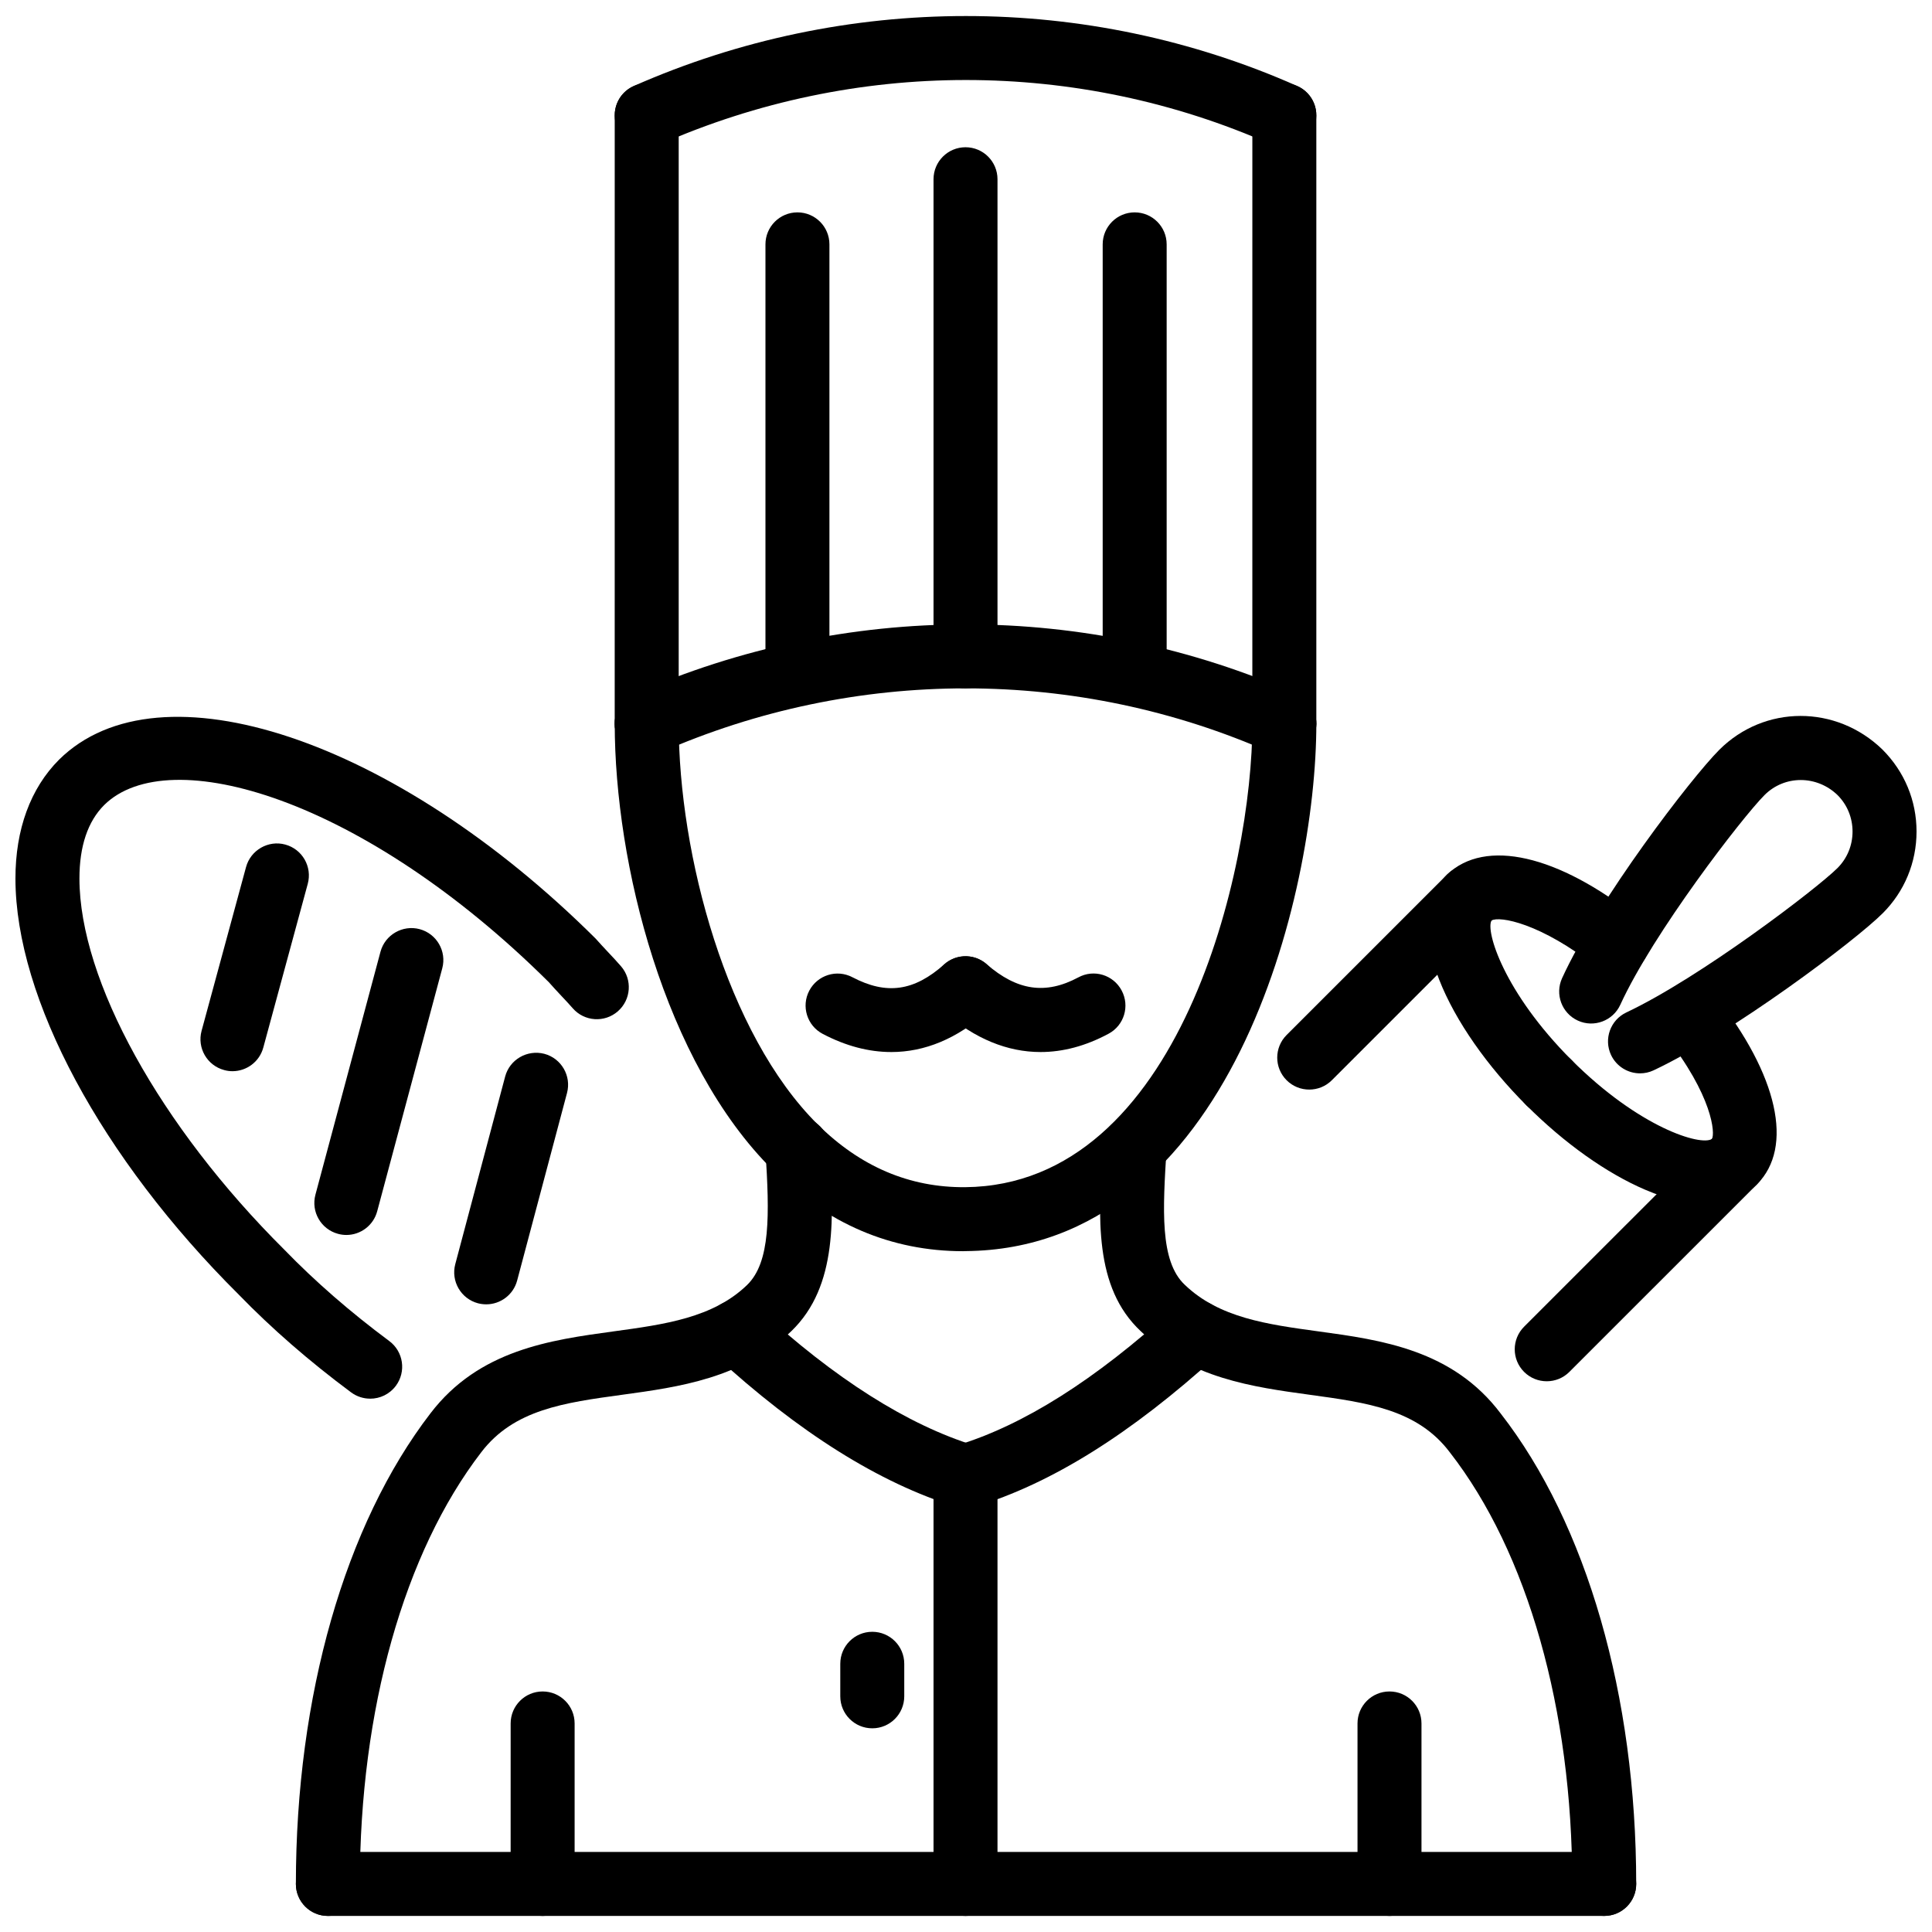
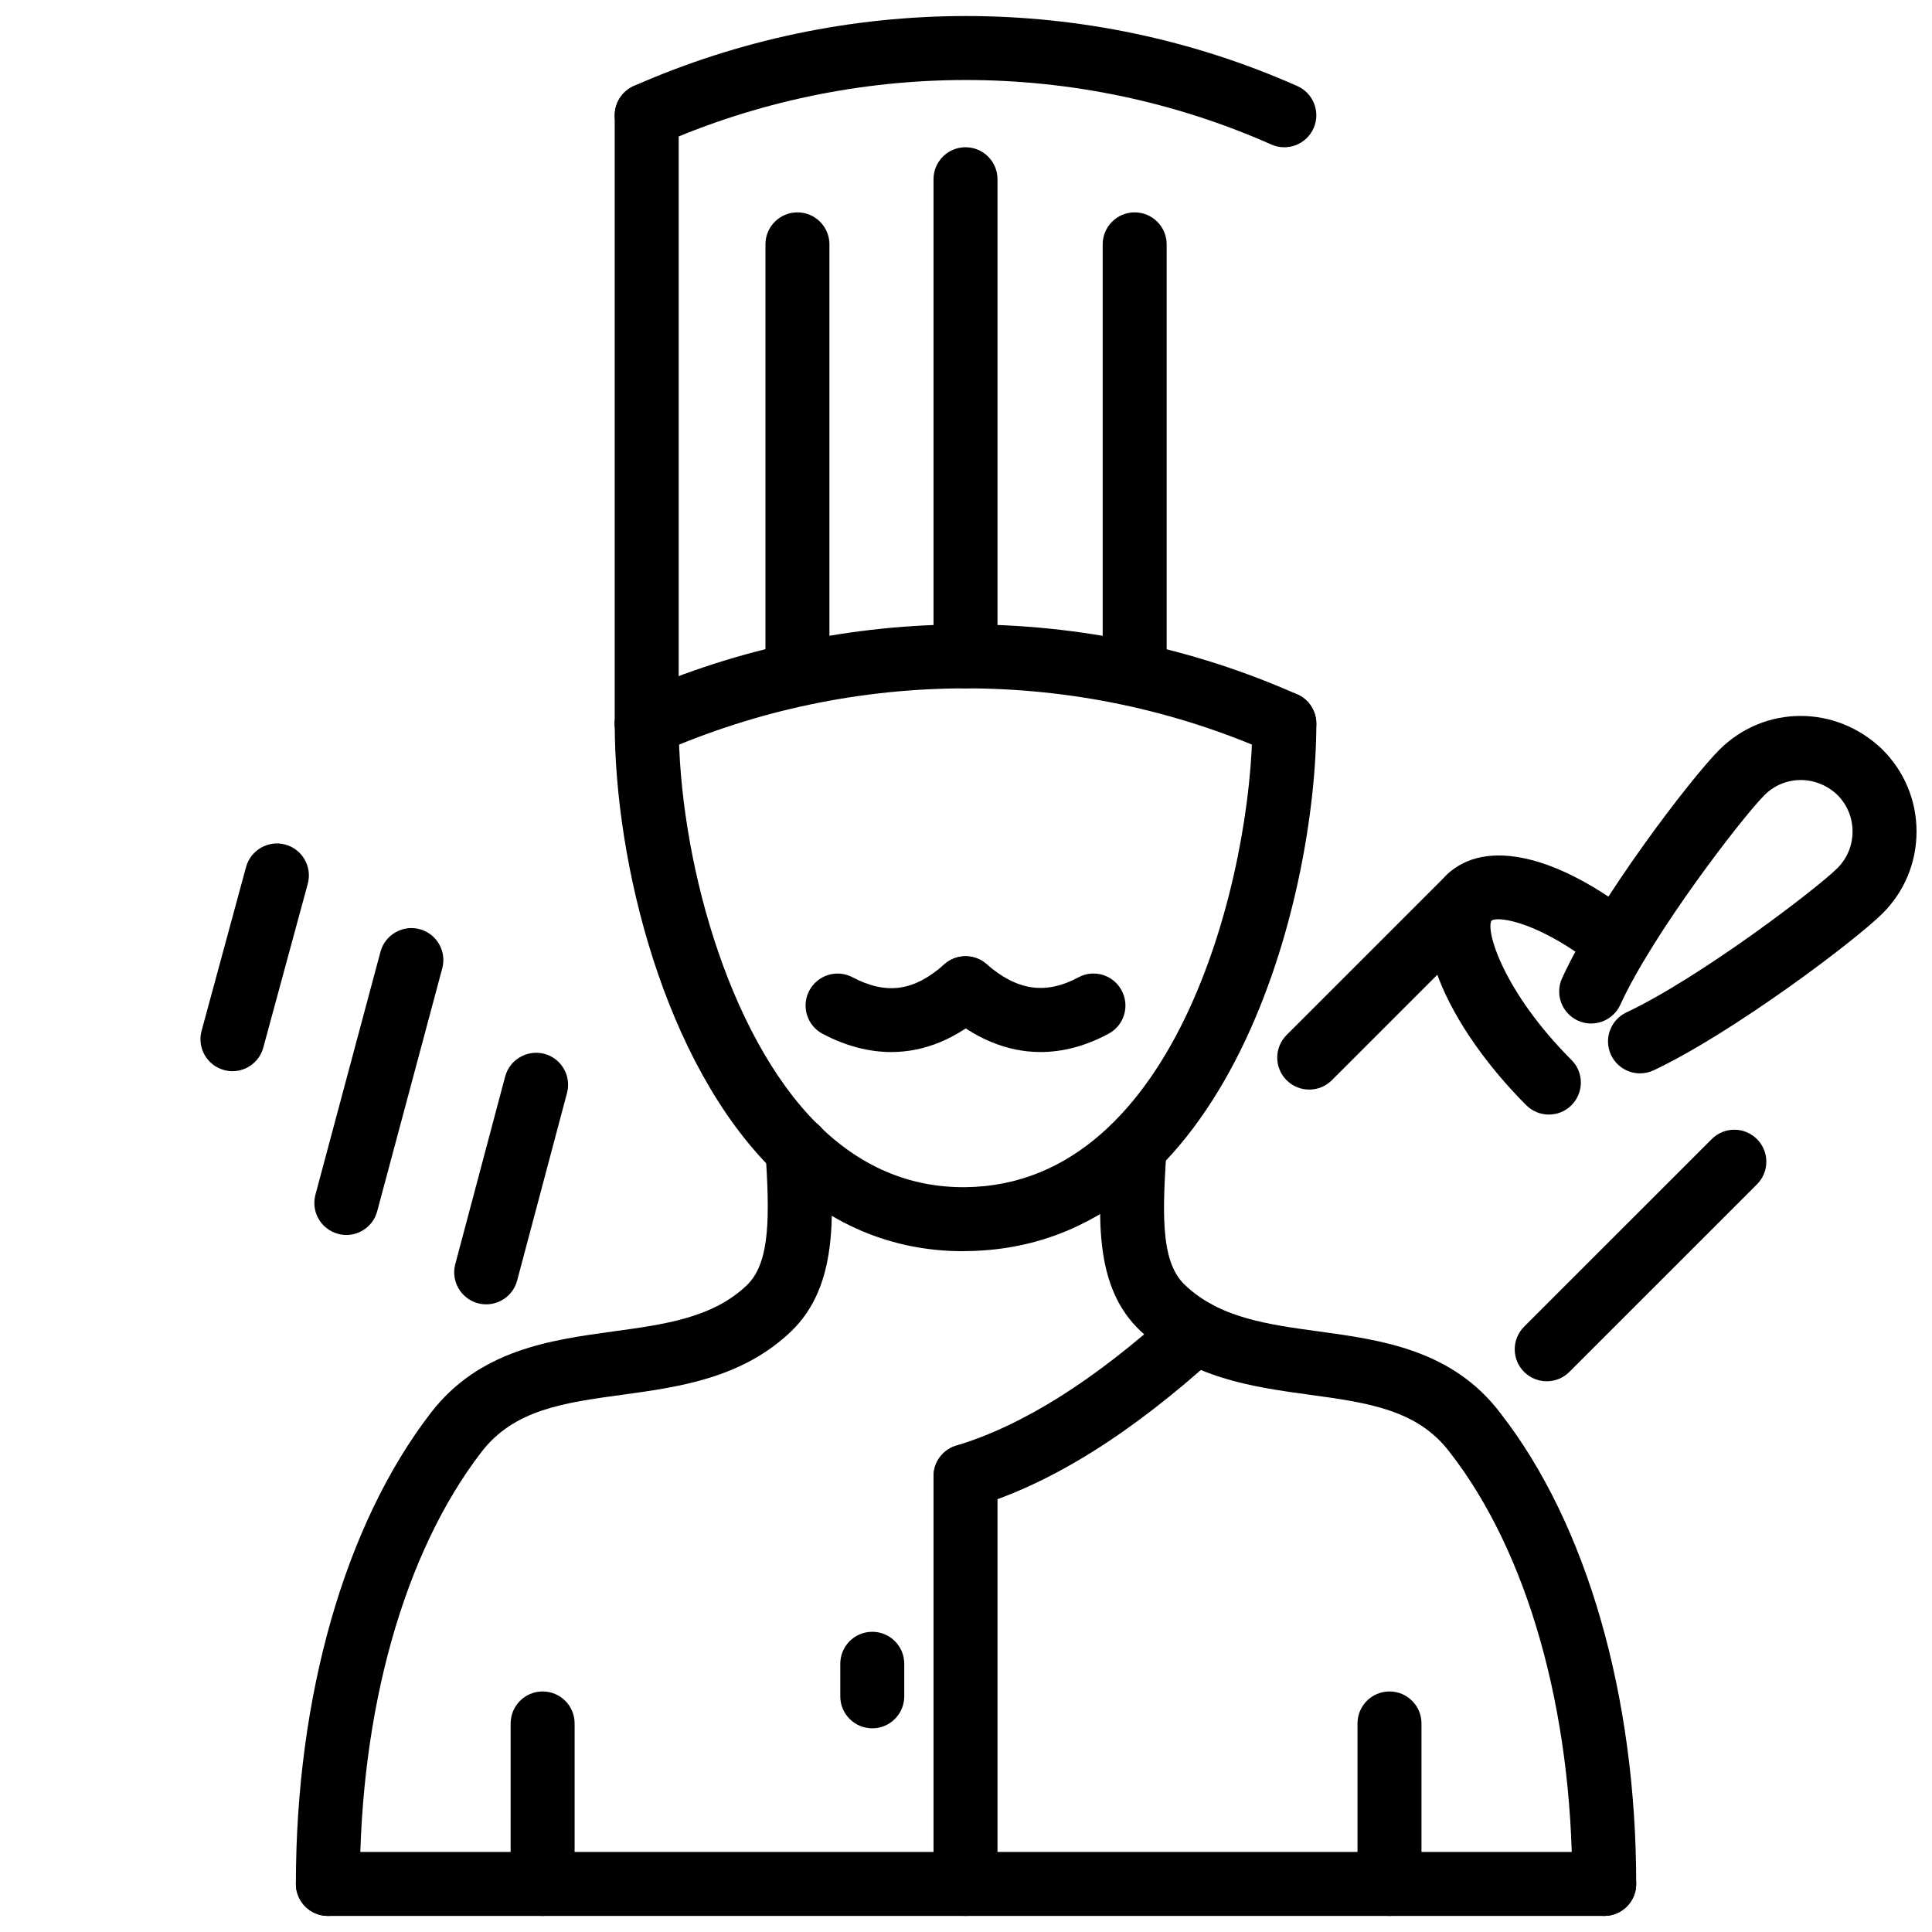
<svg xmlns="http://www.w3.org/2000/svg" width="800px" height="800px" version="1.1" viewBox="144 144 512 512">
  <defs>
    <clipPath id="i">
      <path d="m222 439h143v212.9h-143z" />
    </clipPath>
    <clipPath id="h">
      <path d="m435 439h143v212.9h-143z" />
    </clipPath>
    <clipPath id="g">
      <path d="m222 634h356v17.902h-356z" />
    </clipPath>
    <clipPath id="f">
      <path d="m391 526h18v125.9h-18z" />
    </clipPath>
    <clipPath id="e">
      <path d="m557 333h94.902v96h-94.902z" />
    </clipPath>
    <clipPath id="d">
-       <path d="m148.09 333h162.91v182h-162.91z" />
-     </clipPath>
+       </clipPath>
    <clipPath id="c">
      <path d="m279 592h18v59.902h-18z" />
    </clipPath>
    <clipPath id="b">
      <path d="m503 592h18v59.902h-18z" />
    </clipPath>
    <clipPath id="a">
      <path d="m306 148.09h187v35.906h-187z" />
    </clipPath>
  </defs>
  <path d="m399.25 475.58c-19.066 0-36.047-7.246-50.473-21.535-28.77-28.504-41.867-81.293-41.867-118.28 0-4.684 3.793-8.48 8.477-8.48 4.684 0 8.477 3.797 8.477 8.48 0 34.652 12.664 82.262 36.848 106.23 11.277 11.168 24.324 16.742 39.086 16.621 56.926-0.535 76.094-84.59 76.094-122.86 0-4.684 3.793-8.48 8.477-8.48 4.684 0 8.477 3.797 8.477 8.48 0 45.332-22.703 139.15-92.887 139.8-0.242 0.008-0.48 0.016-0.707 0.016z" />
  <g clip-path="url(#i)">
    <path d="m230.89 651.74c-4.684 0-8.477-3.793-8.477-8.477 0-49.77 13-95.223 35.66-124.71 12.871-16.852 31.82-19.434 48.531-21.723 13.555-1.852 26.355-3.594 35.363-12.277 6.258-6.051 5.981-18.574 4.891-35.594-0.297-4.672 3.258-8.703 7.93-9 4.562-0.266 8.703 3.258 9 7.93 1.148 18.129 2.336 36.879-10.051 48.859-13.008 12.535-29.918 14.84-44.84 16.879-15.414 2.109-28.73 3.922-37.363 15.238-20.453 26.602-32.176 68.293-32.176 114.4 0.008 4.688-3.785 8.48-8.469 8.48z" />
  </g>
  <g clip-path="url(#h)">
    <path d="m569.14 651.74c-4.684 0-8.477-3.793-8.477-8.477 0-46.184-11.812-87.867-32.414-114.34-8.562-11.387-21.832-13.195-37.176-15.297-14.898-2.039-31.789-4.348-44.781-16.859-12.414-11.652-11.266-30.02-10.059-49.453 0.297-4.672 4.387-8.129 8.988-7.941 4.672 0.297 8.227 4.316 7.941 8.988-1 16.02-1.871 29.848 4.812 36.117 9.09 8.75 21.859 10.496 35.395 12.348 16.691 2.277 35.613 4.871 48.344 21.789 22.789 29.285 35.898 74.758 35.898 124.64 0 4.688-3.789 8.48-8.473 8.48z" />
  </g>
  <g clip-path="url(#g)">
    <path d="m569.14 651.74h-338.25c-4.684 0-8.477-3.793-8.477-8.477s3.793-8.477 8.477-8.477h338.25c4.684 0 8.477 3.793 8.477 8.477-0.004 4.684-3.793 8.477-8.477 8.477z" />
  </g>
-   <path d="m399.87 543.7c-0.82 0-1.664-0.129-2.496-0.387-20.258-6.238-41.75-19.723-63.887-40.086-3.445-3.168-3.664-8.535-0.496-11.98 3.168-3.434 8.523-3.672 11.98-0.496 20.258 18.641 39.57 30.871 57.391 36.363 4.477 1.375 6.988 6.117 5.606 10.594-1.117 3.644-4.477 5.992-8.098 5.992z" />
  <path d="m315.38 344.25c-3.246 0-6.356-1.887-7.754-5.055-1.891-4.285 0.051-9.293 4.328-11.184 56.035-24.723 120.12-24.723 175.84 0.012 4.285 1.895 6.219 6.906 4.316 11.188-1.902 4.285-6.941 6.207-11.188 4.309-51.371-22.789-110.47-22.801-162.12 0.012-1.117 0.484-2.277 0.719-3.426 0.719z" />
  <path d="m315.38 344.25c-4.684 0-8.477-3.797-8.477-8.48l0.004-161.21c0-4.684 3.793-8.48 8.477-8.48 4.684 0 8.477 3.797 8.477 8.48v161.22c-0.004 4.68-3.797 8.477-8.48 8.477z" />
  <path d="m399.87 543.7c-3.644 0-7-2.367-8.109-6.031-1.367-4.477 1.168-9.207 5.652-10.562 17.789-5.394 36.66-17.305 57.68-36.395 3.465-3.137 8.832-2.891 11.98 0.574 3.148 3.477 2.891 8.832-0.574 11.98-22.93 20.82-43.918 33.918-64.176 40.059-0.812 0.254-1.641 0.375-2.453 0.375z" />
-   <path d="m484.36 344.25c-4.684 0-8.477-3.797-8.477-8.48l0.004-161.21c0-4.684 3.793-8.48 8.477-8.48 4.684 0 8.477 3.797 8.477 8.48v161.22c-0.004 4.68-3.797 8.477-8.48 8.477z" />
  <g clip-path="url(#f)">
    <path d="m399.87 651.74c-4.684 0-8.477-3.793-8.477-8.477v-108.05c0-4.684 3.793-8.477 8.477-8.477s8.477 3.793 8.477 8.477v108.05c-0.004 4.684-3.797 8.477-8.477 8.477z" />
  </g>
  <path d="m375.16 602.02c-4.684 0-8.477-3.793-8.477-8.477v-8.625c0-4.684 3.793-8.477 8.477-8.477s8.477 3.793 8.477 8.477v8.625c-0.004 4.688-3.797 8.477-8.477 8.477z" />
  <path d="m380.2 422.8c-5.961 0-12.047-1.594-18.176-4.812-4.137-2.168-5.742-7.297-3.562-11.445 2.18-4.137 7.285-5.754 11.445-3.562 9.027 4.731 16.316 3.711 24.324-3.414 3.504-3.117 8.859-2.82 11.969 0.684 3.117 3.496 2.812 8.859-0.684 11.969-7.902 7.039-16.457 10.582-25.316 10.582z" />
  <path d="m419.76 422.8c-8.793 0-17.387-3.516-25.445-10.504-3.535-3.07-3.922-8.426-0.852-11.961 3.09-3.535 8.434-3.902 11.961-0.852 8.156 7.078 15.664 8.168 24.344 3.535 4.148-2.258 9.277-0.664 11.473 3.457 2.219 4.129 0.672 9.266-3.457 11.473-6.023 3.238-12.062 4.852-18.023 4.852z" />
  <g clip-path="url(#e)">
    <path d="m578.63 428.45c-3.188 0-6.227-1.793-7.684-4.859-1.988-4.238-0.18-9.285 4.059-11.285 19.555-9.219 50.5-32.828 55.957-38.27 2.562-2.57 3.981-6 3.981-9.668 0-3.664-1.414-7.098-3.981-9.668-5.484-5.293-14.02-5.328-19.344 0-5.891 5.902-29.531 36.566-38.227 55.586-1.949 4.258-7 6.137-11.238 4.188-4.258-1.949-6.129-6.981-4.188-11.238 9.535-20.855 34.215-53.066 41.66-60.52 11.961-11.949 30.957-11.973 43.215-0.105 5.875 5.867 9.062 13.562 9.062 21.754 0 8.199-3.188 15.891-8.961 21.656-7.348 7.34-39.859 31.797-60.711 41.625-1.164 0.547-2.391 0.805-3.602 0.805z" />
  </g>
-   <path d="m595.86 463.05c-4.227 0-9.445-1.012-15.832-3.742-10.277-4.387-21.484-12.355-31.543-22.426-3.316-3.309-3.316-8.672 0-11.98 3.309-3.328 8.672-3.328 11.98 0 18 17.988 34.285 22.871 37.207 20.93 0.891-1.348 0.266-11.426-12.473-27.492-2.91-3.672-2.297-9 1.375-11.91 3.672-2.922 9.008-2.277 11.91 1.375 16.691 21.059 20.961 40.234 11.129 50.055-2.309 2.32-6.613 5.191-13.754 5.191z" />
  <path d="m553.9 510.05c-2.168 0-4.336-0.82-6-2.484-3.309-3.309-3.309-8.672 0.012-11.988l49.719-49.711c3.309-3.309 8.664-3.316 11.988 0.012 3.309 3.309 3.309 8.672-0.012 11.988l-49.719 49.711c-1.652 1.652-3.82 2.473-5.988 2.473z" />
  <path d="m490.96 432.75c-2.168 0-4.336-0.82-6-2.484-3.309-3.309-3.309-8.672 0.012-11.988l42.531-42.523c3.309-3.309 8.664-3.309 11.988 0 3.309 3.312 3.309 8.676-0.012 11.988l-42.531 42.531c-1.652 1.656-3.82 2.477-5.988 2.477z" />
  <path d="m554.47 439.37c-2.168 0-4.336-0.82-6-2.484-20.387-20.395-34.145-47.949-20.98-61.125 10.137-9.676 29.375-5.223 50.352 11.414 3.672 2.91 4.285 8.246 1.375 11.91-2.91 3.652-8.246 4.285-11.91 1.375-15.02-11.914-25.988-13.758-28.039-12.516-1.625 2.734 3.238 18.988 21.195 36.957 3.309 3.309 3.309 8.672-0.012 11.988-1.645 1.66-3.812 2.481-5.981 2.481z" />
  <g clip-path="url(#d)">
-     <path d="m242.09 514.66c-1.754 0-3.523-0.543-5.051-1.672-11.059-8.219-21.066-16.93-29.762-25.898-36.422-36.207-59.145-78.48-59.184-110.21-0.02-13.07 3.981-23.988 11.574-31.578 26.582-26.266 89.023-5.426 142.15 47.402 1.328 1.484 2.316 2.543 3.316 3.606 1.168 1.238 2.336 2.484 3.426 3.742 3.07 3.523 2.703 8.879-0.832 11.961-3.516 3.07-8.871 2.723-11.961-0.832-0.949-1.09-1.98-2.18-3-3.266-1.129-1.207-2.258-2.414-3.309-3.613-49.145-48.824-100.73-63.852-117.84-46.969-4.359 4.352-6.574 10.934-6.566 19.52 0.039 26.977 21.355 65.57 54.305 98.332 8.168 8.426 17.484 16.535 27.809 24.207 3.754 2.793 4.535 8.098 1.742 11.859-1.664 2.234-4.215 3.414-6.812 3.414z" />
-   </g>
+     </g>
  <path d="m205.61 427.88c-0.742 0-1.484-0.098-2.227-0.309-4.523-1.227-7.188-5.879-5.961-10.395l11.781-43.398c1.227-4.519 5.941-7.188 10.395-5.961 4.523 1.227 7.188 5.887 5.961 10.406l-11.781 43.387c-1.02 3.785-4.445 6.269-8.168 6.269z" />
  <path d="m235.79 471.28c-0.734 0-1.465-0.098-2.199-0.297-4.523-1.207-7.207-5.859-6-10.375l17.238-64.375c1.207-4.535 5.91-7.191 10.375-6 4.523 1.207 7.207 5.859 6 10.375l-17.238 64.371c-1.008 3.797-4.434 6.301-8.176 6.301z" />
  <path d="m272.86 489.66c-0.723 0-1.457-0.09-2.188-0.277-4.523-1.207-7.219-5.852-6.019-10.375l13.219-49.719c1.207-4.523 5.852-7.18 10.375-6.019 4.523 1.207 7.219 5.852 6.019 10.375l-13.219 49.719c-1.012 3.793-4.445 6.297-8.188 6.297z" />
  <g clip-path="url(#c)">
    <path d="m287.8 651.74c-4.684 0-8.477-3.793-8.477-8.477l0.004-42.531c0-4.684 3.793-8.477 8.477-8.477 4.684 0 8.477 3.793 8.477 8.477v42.531c-0.004 4.684-3.797 8.477-8.48 8.477z" />
  </g>
  <g clip-path="url(#b)">
    <path d="m512.23 651.74c-4.684 0-8.477-3.793-8.477-8.477v-42.531c0-4.684 3.793-8.477 8.477-8.477 4.684 0 8.477 3.793 8.477 8.477v42.531c-0.004 4.684-3.797 8.477-8.477 8.477z" />
  </g>
  <g clip-path="url(#a)">
    <path d="m315.38 183.03c-3.246 0-6.356-1.887-7.754-5.055-1.891-4.285 0.051-9.293 4.328-11.184 56.035-24.723 120.12-24.723 175.84 0.012 4.285 1.895 6.219 6.906 4.316 11.188s-6.941 6.203-11.188 4.309c-51.371-22.789-110.47-22.801-162.12 0.012-1.117 0.488-2.277 0.719-3.426 0.719z" />
  </g>
  <path d="m399.87 326.43c-4.684 0-8.477-3.797-8.477-8.48v-126.45c0-4.684 3.793-8.48 8.477-8.48s8.477 3.797 8.477 8.48v126.45c-0.004 4.68-3.797 8.477-8.477 8.477z" />
  <path d="m355.33 331.04c-4.684 0-8.477-3.797-8.477-8.48v-113.8c0-4.684 3.793-8.48 8.477-8.48s8.477 3.797 8.477 8.48v113.8c0 4.684-3.793 8.48-8.477 8.48z" />
  <path d="m444.7 331.04c-4.684 0-8.477-3.797-8.477-8.48v-113.8c0-4.684 3.793-8.48 8.477-8.48 4.684 0 8.477 3.797 8.477 8.48v113.8c-0.004 4.684-3.793 8.48-8.477 8.48z" />
</svg>